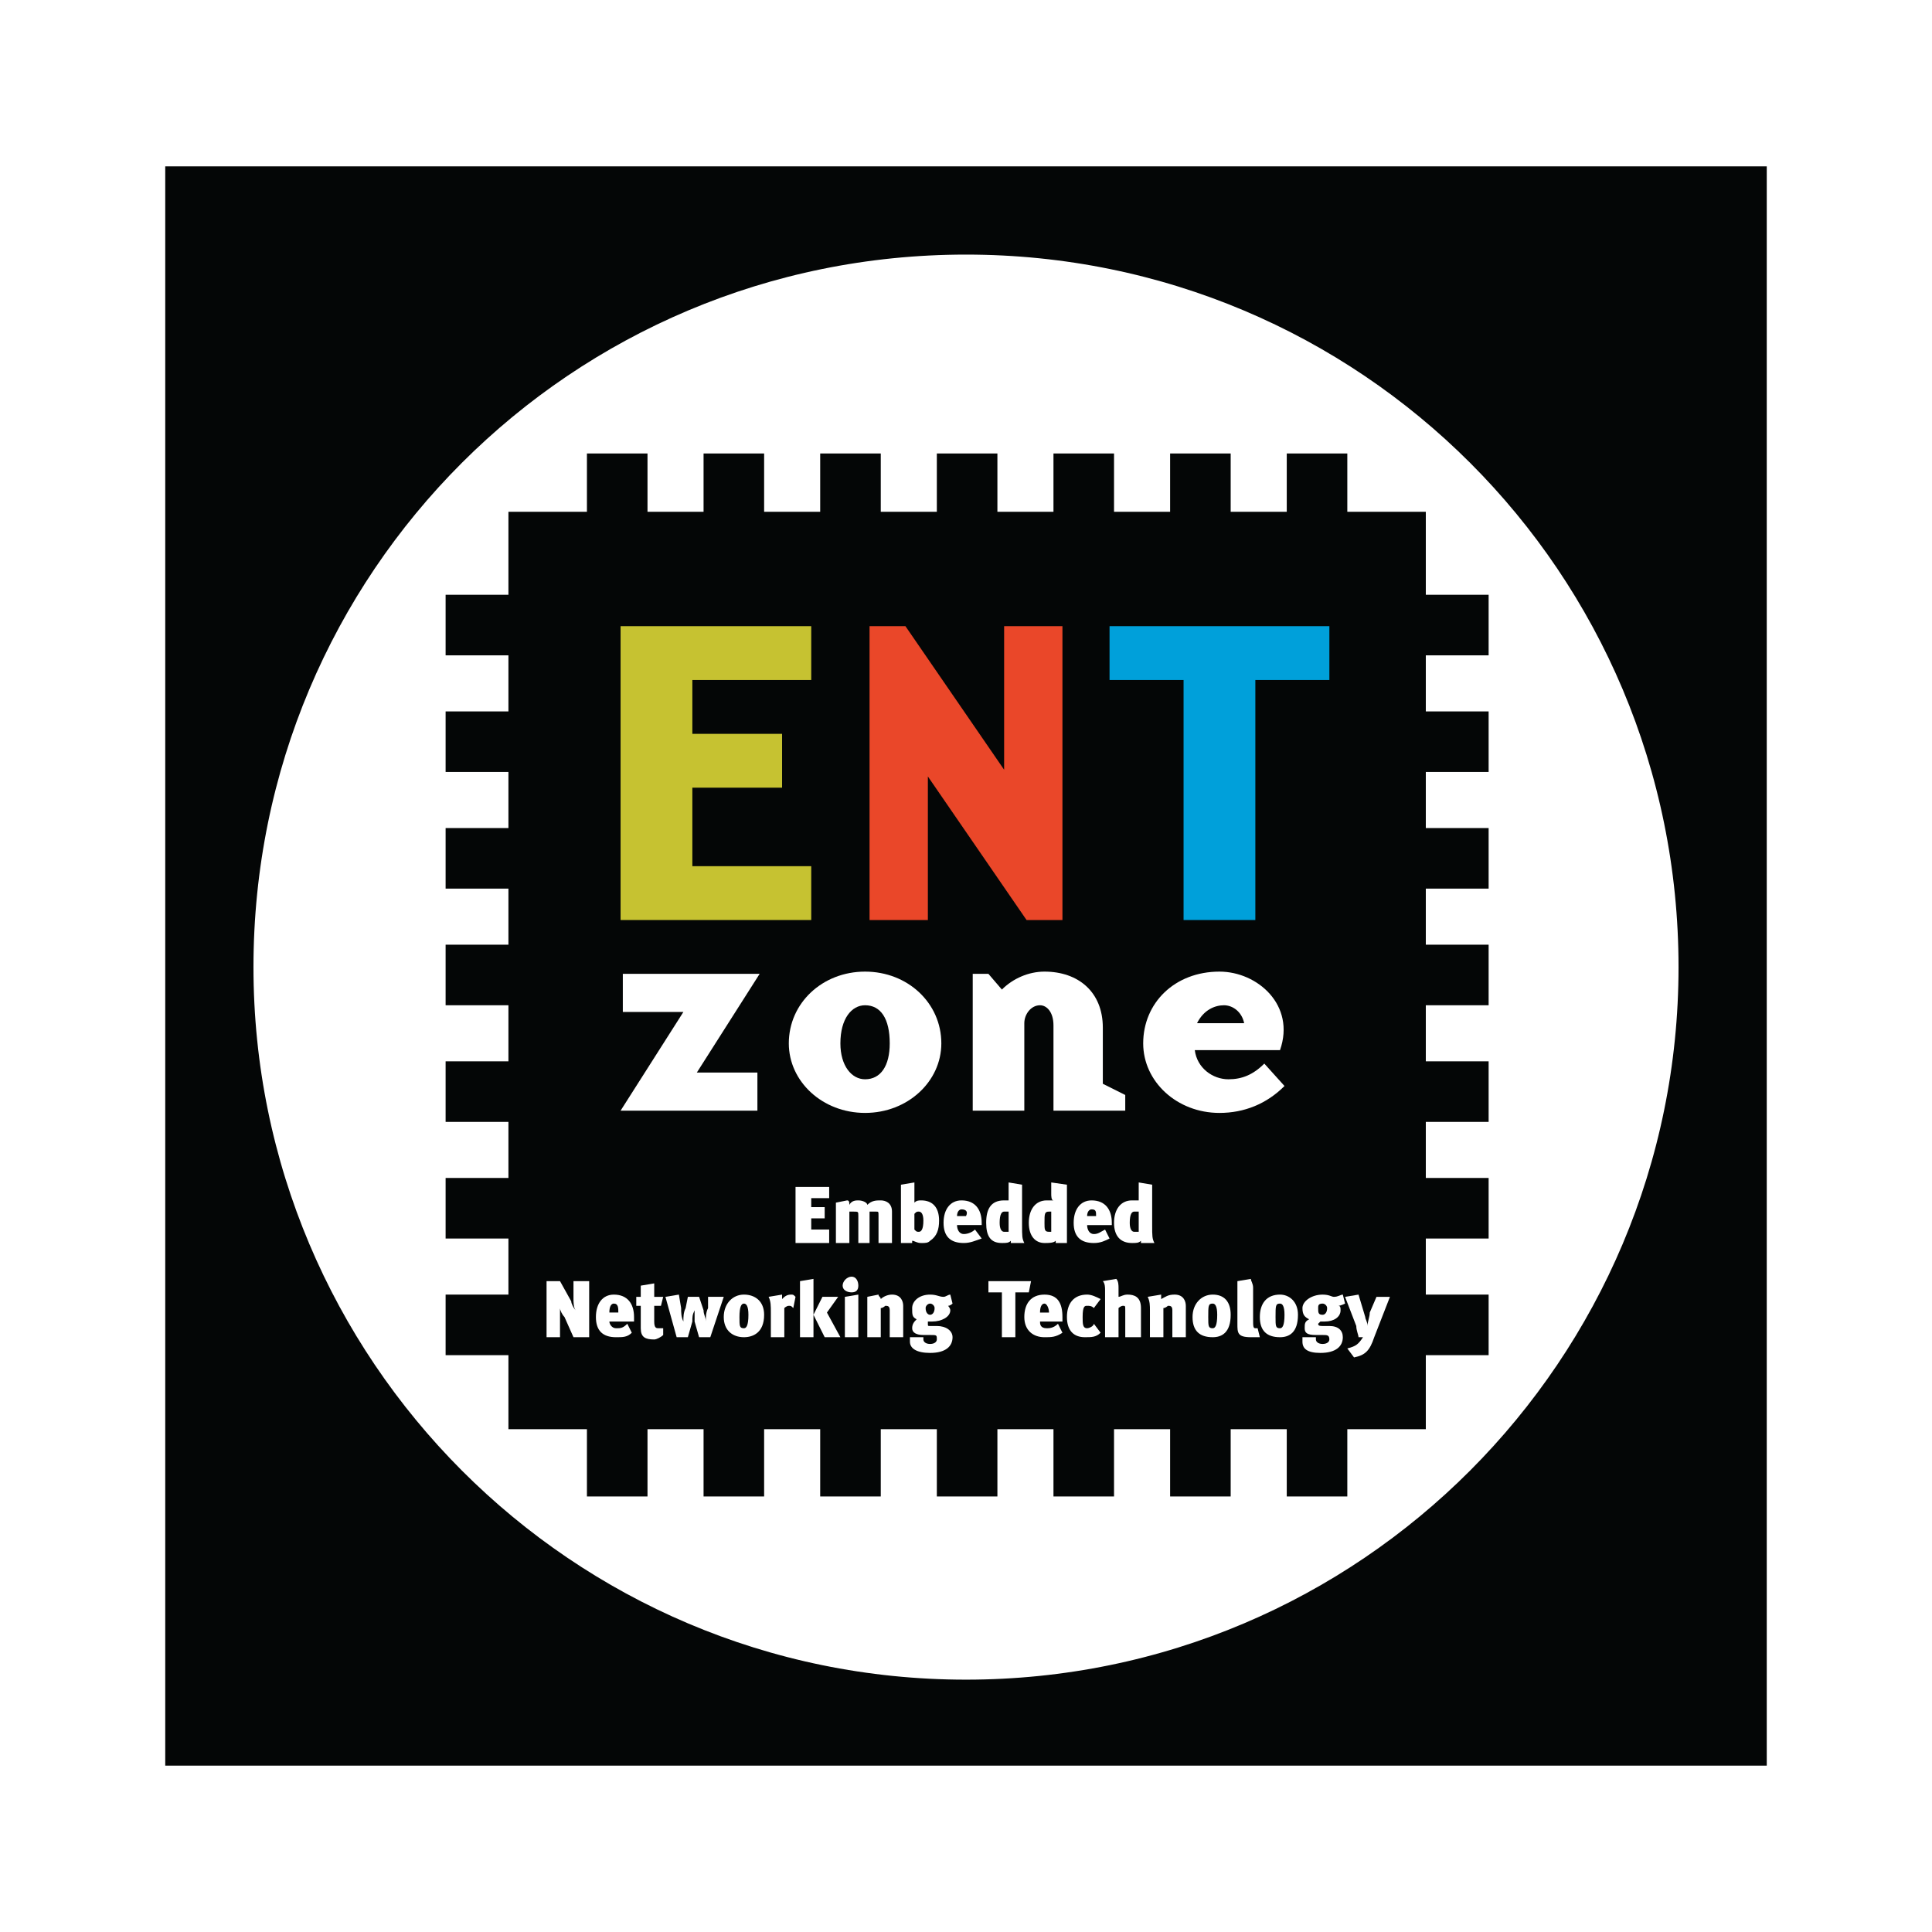
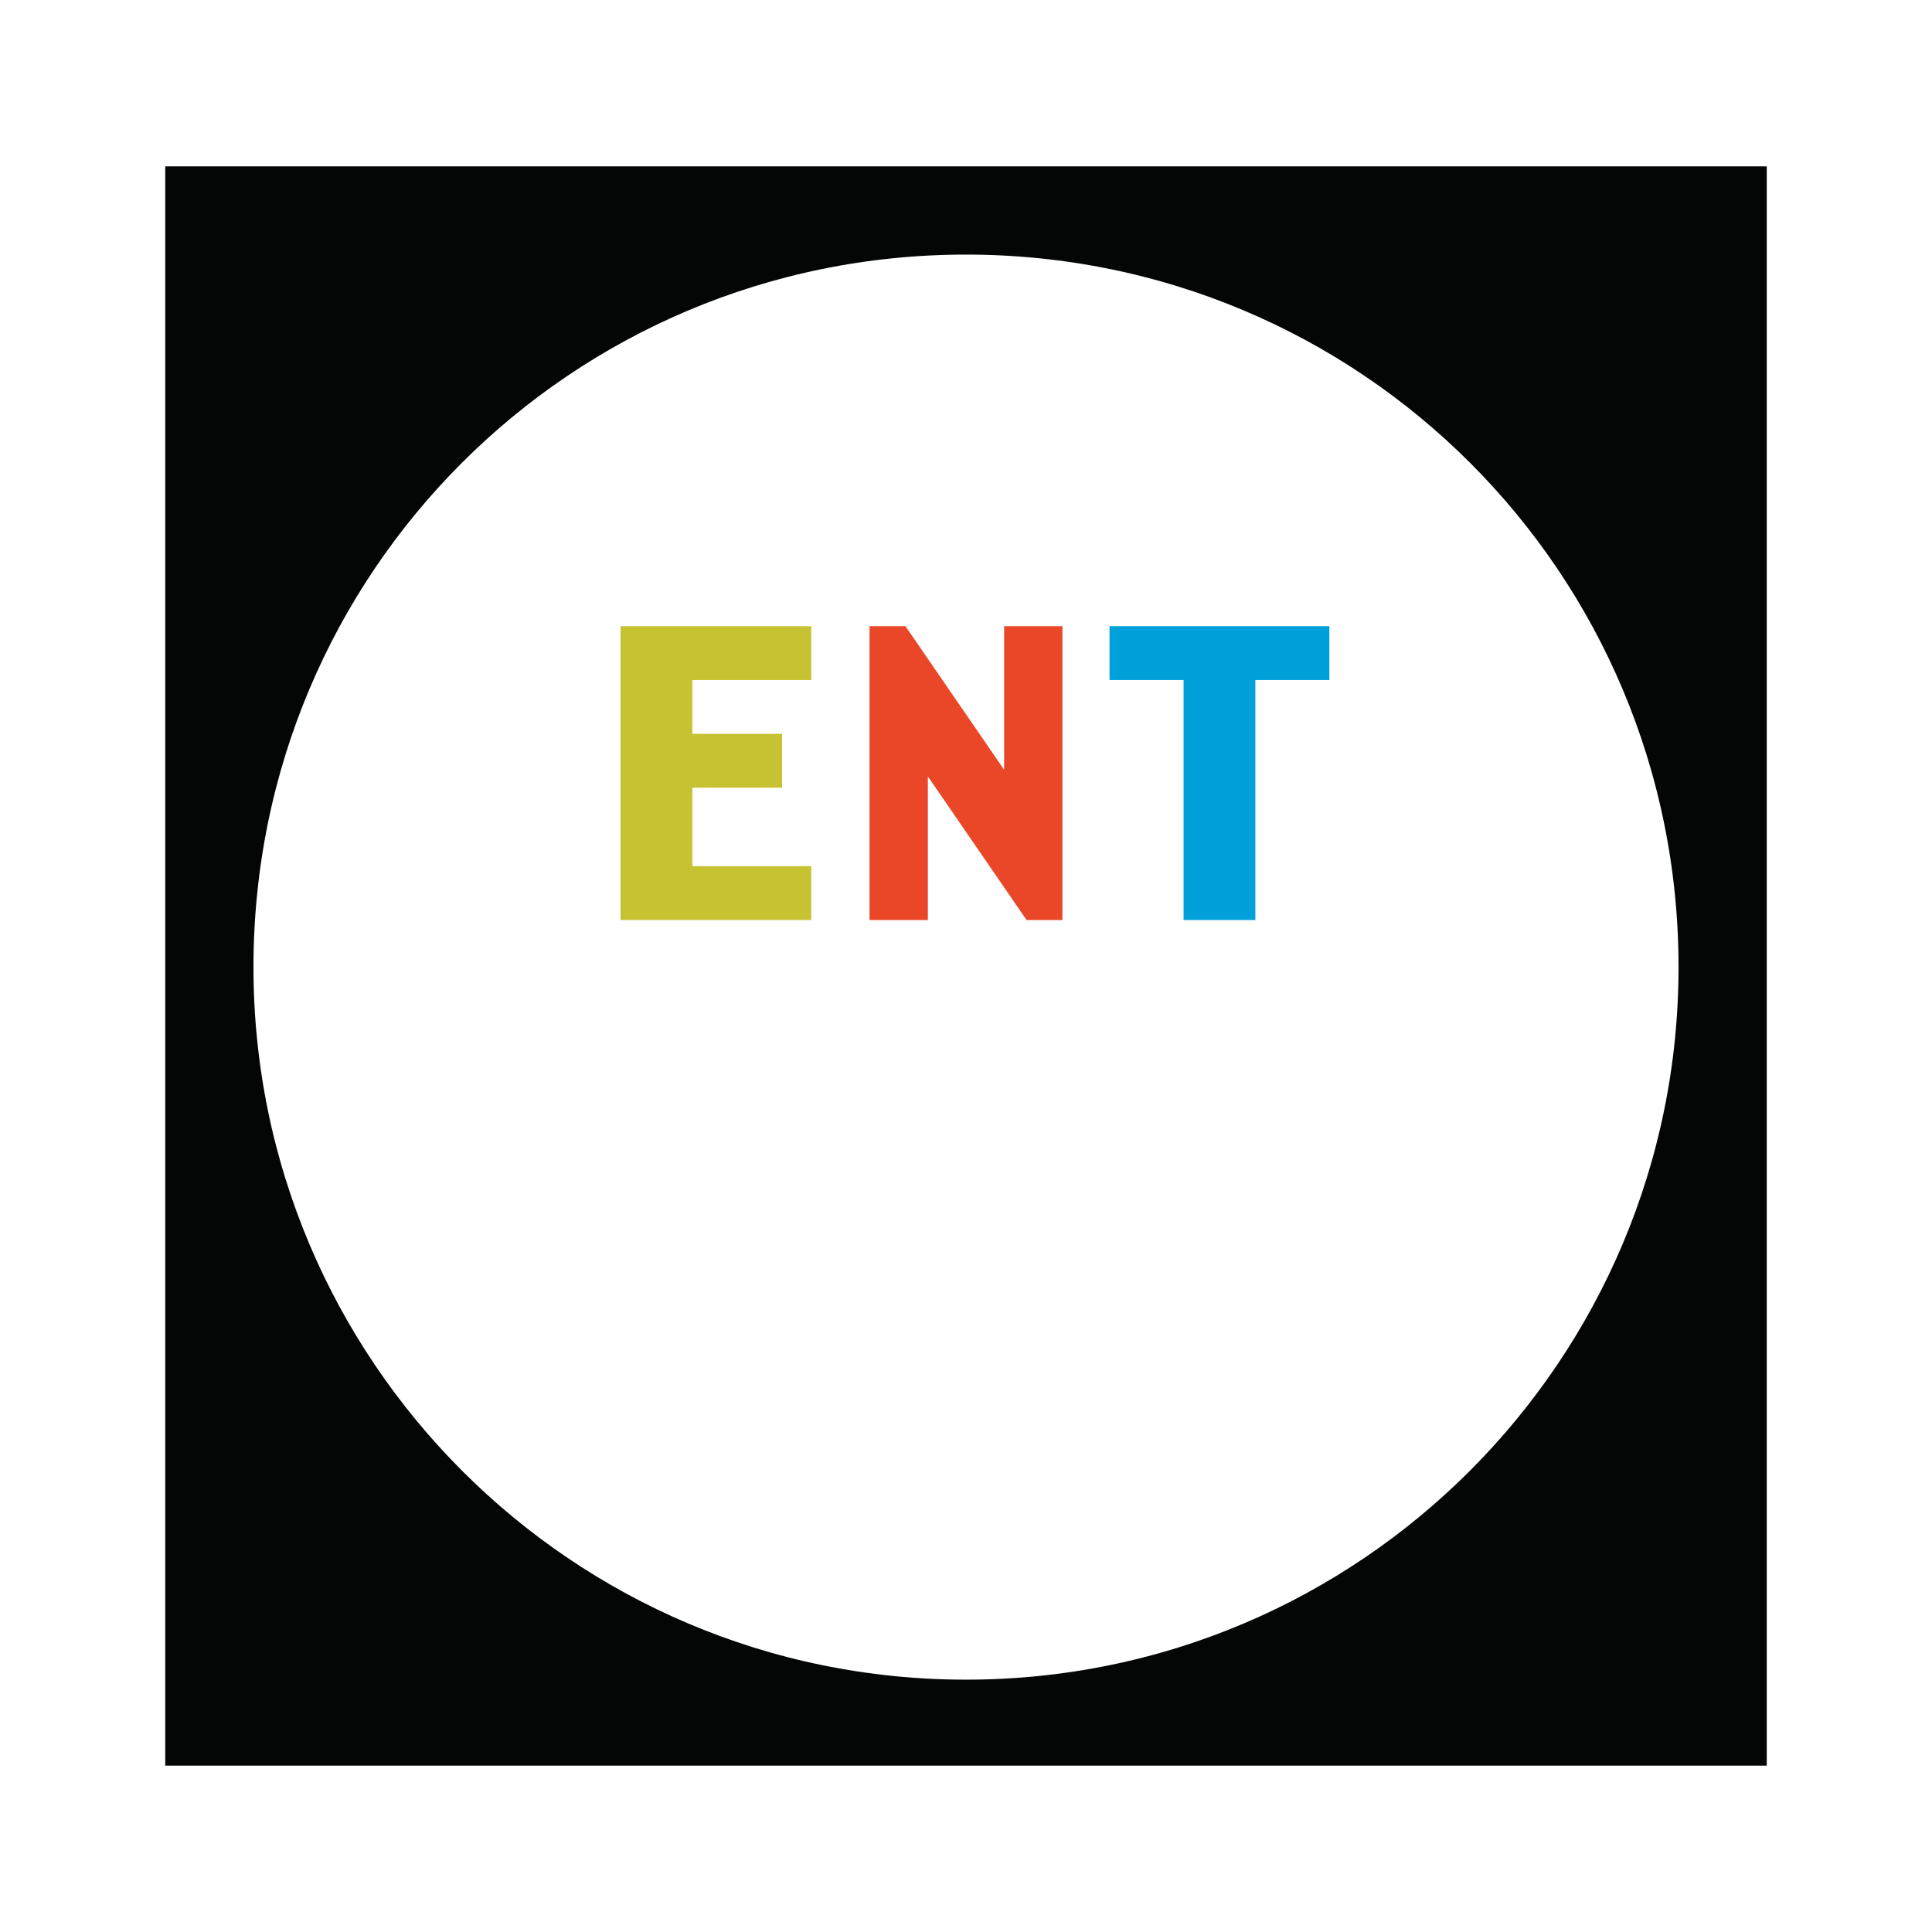
<svg xmlns="http://www.w3.org/2000/svg" version="1.0" id="Layer_1" x="0px" y="0px" width="192.756px" height="192.756px" viewBox="0 0 192.756 192.756" enable-background="new 0 0 192.756 192.756" xml:space="preserve">
  <g>
    <polygon fill-rule="evenodd" clip-rule="evenodd" fill="#FFFFFF" points="0,0 192.756,0 192.756,192.756 0,192.756 0,0  " />
    <polygon fill-rule="evenodd" clip-rule="evenodd" fill="#040606" points="16.486,16.598 176.27,16.598 176.27,176.158    16.486,176.158 16.486,16.598  " />
    <path fill-rule="evenodd" clip-rule="evenodd" fill="#FFFFFF" stroke="#040606" stroke-width="8.205" stroke-miterlimit="2.613" d="   M171.57,96.49c0,41.401-33.568,75.192-75.192,75.192S21.186,137.891,21.186,96.49c0-41.624,33.568-75.192,75.192-75.192   S171.57,54.866,171.57,96.49L171.57,96.49z" />
-     <polygon fill-rule="evenodd" clip-rule="evenodd" fill="#040606" points="148.521,65.383 148.521,59.341 142.254,59.341    142.254,51.061 134.422,51.061 134.422,45.243 128.38,45.243 128.38,51.061 122.785,51.061 122.785,45.243 116.743,45.243    116.743,51.061 111.147,51.061 111.147,45.243 105.105,45.243 105.105,51.061 99.511,51.061 99.511,45.243 93.469,45.243    93.469,51.061 87.874,51.061 87.874,45.243 81.831,45.243 81.831,51.061 76.237,51.061 76.237,45.243 70.195,45.243 70.195,51.061    64.601,51.061 64.601,45.243 58.558,45.243 58.558,51.061 50.726,51.061 50.726,59.341 44.459,59.341 44.459,65.383 50.726,65.383    50.726,70.979 44.459,70.979 44.459,77.02 50.726,77.02 50.726,82.615 44.459,82.615 44.459,88.657 50.726,88.657 50.726,94.252    44.459,94.252 44.459,100.295 50.726,100.295 50.726,105.889 44.459,105.889 44.459,111.932 50.726,111.932 50.726,117.525    44.459,117.525 44.459,123.568 50.726,123.568 50.726,129.162 44.459,129.162 44.459,135.205 50.726,135.205 50.726,142.59    58.558,142.59 58.558,149.303 64.601,149.303 64.601,142.59 70.195,142.59 70.195,149.303 76.237,149.303 76.237,142.59    81.831,142.59 81.831,149.303 87.874,149.303 87.874,142.59 93.469,142.59 93.469,149.303 99.511,149.303 99.511,142.59    105.105,142.59 105.105,149.303 111.147,149.303 111.147,142.59 116.743,142.59 116.743,149.303 122.785,149.303 122.785,142.59    128.38,142.59 128.38,149.303 134.422,149.303 134.422,142.59 142.254,142.59 142.254,135.205 148.521,135.205 148.521,129.162    142.254,129.162 142.254,123.568 148.521,123.568 148.521,117.525 142.254,117.525 142.254,111.932 148.521,111.932    148.521,105.889 142.254,105.889 142.254,100.295 148.521,100.295 148.521,94.252 142.254,94.252 142.254,88.657 148.521,88.657    148.521,82.615 142.254,82.615 142.254,77.02 148.521,77.02 148.521,70.979 142.254,70.979 142.254,65.383 148.521,65.383  " />
    <polygon fill-rule="evenodd" clip-rule="evenodd" fill="#FFFFFF" points="79.371,124.016 79.371,118.42 82.727,118.42    82.727,119.539 80.937,119.539 80.937,120.436 82.279,120.436 82.279,121.555 80.937,121.555 80.937,122.672 82.727,122.672    82.727,124.016 79.371,124.016  " />
    <path fill-rule="evenodd" clip-rule="evenodd" fill="#FFFFFF" d="M87.65,124.016v-2.686c0-0.447,0-0.447-0.224-0.447   c-0.225,0-0.448,0-0.671,0v3.133h-1.119v-2.686c0-0.447,0-0.447-0.447-0.447c0,0-0.224,0-0.448,0v3.133h-1.343v-2.686   c0-0.447,0-0.895,0-1.342l1.12-0.225c0.223,0,0.223,0.225,0.223,0.447c0.224-0.447,0.671-0.447,0.895-0.447   c0.448,0,0.895,0.225,0.895,0.447c0.448-0.447,0.896-0.447,1.343-0.447c0.448,0,1.119,0.225,1.119,1.119v3.133H87.65L87.65,124.016   z" />
    <path fill-rule="evenodd" clip-rule="evenodd" fill="#FFFFFF" d="M92.126,121.777c0,0.895-0.224,1.119-0.448,1.119   c-0.225,0-0.225,0-0.448-0.225v-1.566c0.223-0.223,0.223-0.223,0.448-0.223C91.902,120.883,92.126,121.105,92.126,121.777   L92.126,121.777z M93.693,121.777c0-1.342-0.671-2.014-1.791-2.014c-0.224,0-0.448,0-0.671,0.225c0,0,0-0.225,0-0.449v-0.67   c0-0.225,0-0.672,0-0.896l-1.343,0.225c0,0.447,0,0.672,0,1.342v3.582c0,0.447,0,0.67,0,0.895h1.119c0-0.225,0-0.225,0-0.225   c0.224,0,0.447,0.225,0.895,0.225c0.448,0,0.671,0,0.895-0.225C93.469,123.344,93.693,122.672,93.693,121.777L93.693,121.777z" />
    <path fill-rule="evenodd" clip-rule="evenodd" fill="#FFFFFF" d="M95.483,122.225c0,0.447,0.224,0.896,0.672,0.896   c0.447,0,0.895-0.225,1.118-0.449l0.671,0.896c-0.671,0.223-1.119,0.447-1.79,0.447c-1.343,0-2.015-0.672-2.015-2.014   c0-1.344,0.671-2.238,1.79-2.238c1.343,0,2.014,0.895,2.014,2.238c0,0.223,0,0.223,0,0.223H95.483L95.483,122.225z M95.93,120.658   c-0.223,0-0.447,0.225-0.447,0.672h0.895C96.602,120.883,96.378,120.658,95.93,120.658L95.93,120.658z" />
    <path fill-rule="evenodd" clip-rule="evenodd" fill="#FFFFFF" d="M100.63,122.896c0,0-0.224,0-0.448,0   c-0.223,0-0.447-0.225-0.447-0.895c0-0.896,0.225-1.119,0.447-1.119c0.225,0,0.448,0,0.448,0V122.896L100.63,122.896z    M102.196,124.016c-0.224-0.447-0.224-0.672-0.224-1.791v-4.027l-1.343-0.225v1.119c0,0.225,0,0.672,0,0.672h-0.448   c-1.342,0-1.79,0.895-1.79,2.238c0,1.342,0.448,2.014,1.567,2.014c0.447,0,0.671,0,0.895-0.225c0,0,0,0,0,0.225H102.196   L102.196,124.016z" />
    <path fill-rule="evenodd" clip-rule="evenodd" fill="#FFFFFF" d="M104.882,122.896c0,0,0,0-0.224,0   c-0.448,0-0.448-0.225-0.448-0.895c0-0.896,0-1.119,0.448-1.119c0.224,0,0.224,0,0.224,0V122.896L104.882,122.896z    M106.448,124.016c0-0.447,0-0.672,0-1.791v-4.027l-1.566-0.225v1.119c0,0.225,0,0.672,0.224,0.672c-0.224,0-0.447,0-0.672,0   c-1.118,0-1.79,0.895-1.79,2.238c0,1.342,0.672,2.014,1.566,2.014c0.448,0,0.896,0,1.119-0.225c0,0,0,0,0,0.225H106.448   L106.448,124.016z" />
    <path fill-rule="evenodd" clip-rule="evenodd" fill="#FFFFFF" d="M109.357,121.33h-0.895c0-0.447,0.224-0.672,0.447-0.672   C109.357,120.658,109.357,120.883,109.357,121.33L109.357,121.33z M110.925,122.225c0,0,0,0,0-0.223   c0-1.344-0.672-2.238-2.015-2.238c-1.119,0-1.79,0.895-1.79,2.238c0,1.342,0.671,2.014,2.014,2.014   c0.672,0,1.119-0.225,1.566-0.447l-0.447-0.896c-0.447,0.225-0.672,0.449-1.119,0.449s-0.671-0.449-0.671-0.896H110.925   L110.925,122.225z" />
    <path fill-rule="evenodd" clip-rule="evenodd" fill="#FFFFFF" d="M113.609,122.896c-0.224,0-0.224,0-0.447,0   c-0.223,0-0.447-0.225-0.447-0.895c0-0.896,0.225-1.119,0.447-1.119c0.224,0,0.447,0,0.447,0V122.896L113.609,122.896z    M115.176,124.016c-0.224-0.447-0.224-0.672-0.224-1.791v-4.027l-1.343-0.225v1.119c0,0.225,0,0.672,0,0.672   c-0.224,0-0.447,0-0.67,0c-1.12,0-1.792,0.895-1.792,2.238c0,1.342,0.672,2.014,1.792,2.014c0.446,0,0.67,0,0.894-0.225   c0,0,0,0,0,0.225H115.176L115.176,124.016z" />
    <path fill-rule="evenodd" clip-rule="evenodd" fill="#FFFFFF" d="M57.216,133.414L56.32,131.4   c-0.224-0.225-0.448-0.672-0.448-0.895c0,0.223,0,0.67,0,1.342v1.566H54.53v-5.594h1.342l1.12,2.014   c0,0.225,0.224,0.672,0.447,0.895c-0.223-0.223-0.223-0.895-0.223-1.119v-1.789h1.566v5.594H57.216L57.216,133.414z" />
    <path fill-rule="evenodd" clip-rule="evenodd" fill="#FFFFFF" d="M61.691,130.953h-0.895c0-0.672,0.224-0.895,0.447-0.895   C61.691,130.059,61.691,130.506,61.691,130.953L61.691,130.953z M63.258,131.848c0-0.223,0-0.223,0-0.447   c0-1.342-0.671-2.238-2.014-2.238c-1.119,0-1.79,0.896-1.79,2.238c0,1.344,0.67,2.014,2.013,2.014c0.671,0,1.119,0,1.567-0.447   l-0.448-0.895c-0.448,0.447-0.671,0.447-1.119,0.447c-0.447,0-0.671-0.447-0.671-0.672H63.258L63.258,131.848z" />
    <path fill-rule="evenodd" clip-rule="evenodd" fill="#FFFFFF" d="M65.272,133.639c-0.896,0-1.343-0.225-1.343-1.119v-2.238h-0.448   v-0.896h0.448c0-0.445,0-0.893,0-1.117l1.343-0.225c0,0.449,0,0.896,0,1.342h0.895l-0.224,0.896h-0.671v1.566   c0,0.672,0.224,0.672,0.447,0.672c0.224,0,0.224,0,0.448,0v0.672C65.943,133.414,65.496,133.639,65.272,133.639L65.272,133.639z" />
    <path fill-rule="evenodd" clip-rule="evenodd" fill="#FFFFFF" d="M70.866,133.414h-1.119l-0.447-1.566c0-0.447,0-0.672,0-1.119   c-0.224,0.447-0.224,0.672-0.224,1.119l-0.448,1.566H67.51l-1.12-4.029l1.343-0.223l0.224,1.344c0,0.447,0,0.895,0.224,1.342l0,0   c0-0.447,0-0.895,0.224-1.342l0.224-1.121h1.119l0.447,1.344c0,0.447,0.224,0.672,0.224,1.119l0,0c0-0.447,0-0.895,0.224-1.342   v-1.121h1.566L70.866,133.414L70.866,133.414z" />
    <path fill-rule="evenodd" clip-rule="evenodd" fill="#FFFFFF" d="M74.67,131.176c0,1.119-0.224,1.344-0.447,1.344   c-0.447,0-0.447-0.225-0.447-1.119c0-1.119,0.224-1.342,0.447-1.342S74.67,130.281,74.67,131.176L74.67,131.176z M76.237,131.176   c0-1.342-0.895-2.014-2.014-2.014c-1.119,0-2.014,0.896-2.014,2.238c0,1.344,0.896,2.014,2.014,2.014   C75.119,133.414,76.237,132.967,76.237,131.176L76.237,131.176z" />
    <path fill-rule="evenodd" clip-rule="evenodd" fill="#FFFFFF" d="M79.146,130.506c-0.224-0.225-0.224-0.225-0.447-0.225   c-0.224,0-0.448,0.225-0.448,0.225v2.908h-1.343v-2.461c0-0.672,0-1.119-0.224-1.568l1.343-0.223c0,0.223,0,0.447,0,0.447   c0.224-0.225,0.447-0.447,0.895-0.447c0.224,0,0.224,0,0.448,0.223L79.146,130.506L79.146,130.506z" />
    <path fill-rule="evenodd" clip-rule="evenodd" fill="#FFFFFF" d="M82.279,133.414l-1.119-2.238l0.895-1.791h1.567l-1.119,1.568   l1.342,2.461H82.279L82.279,133.414z M79.817,133.414v-4.475c0-0.447,0-0.896,0-1.119l1.344-0.225c0,0.225,0,0.672,0,1.344v4.475   H79.817L79.817,133.414z" />
-     <path fill-rule="evenodd" clip-rule="evenodd" fill="#FFFFFF" d="M84.965,128.939c-0.447,0-0.895-0.225-0.895-0.672   s0.448-0.895,0.895-0.895c0.448,0,0.671,0.447,0.671,0.895S85.413,128.939,84.965,128.939L84.965,128.939z M84.293,133.414v-4.029   l1.343-0.223v4.252H84.293L84.293,133.414z" />
    <path fill-rule="evenodd" clip-rule="evenodd" fill="#FFFFFF" d="M88.769,133.414v-2.686c0-0.447-0.224-0.447-0.447-0.447   c0,0-0.224,0.225-0.448,0.225v2.908h-1.343v-2.686c0-0.447,0-0.895,0-1.344l1.119-0.223c0,0.223,0.224,0.223,0.224,0.447   c0.224-0.225,0.671-0.447,1.119-0.447c0.895,0,1.119,0.672,1.119,1.119v3.133H88.769L88.769,133.414z" />
    <path fill-rule="evenodd" clip-rule="evenodd" fill="#FFFFFF" d="M93.245,130.506c0,0.447-0.224,0.67-0.448,0.67   c-0.224,0-0.447-0.223-0.447-0.67c0-0.225,0.224-0.447,0.447-0.447C93.021,130.059,93.245,130.281,93.245,130.506L93.245,130.506z    M95.035,130.059l-0.224-0.896c-0.224,0-0.447,0.223-0.671,0.223c-0.447,0-0.671-0.223-1.343-0.223c-1.119,0-1.79,0.672-1.79,1.344   c0,0.67,0,0.895,0.447,1.119c-0.223,0.223-0.447,0.447-0.447,0.895s0.447,0.672,1.119,0.672h0.671c0.671,0,0.671,0,0.671,0.447   c0,0.223-0.224,0.447-0.671,0.447c-0.447,0-0.671-0.225-0.671-0.447v-0.225h-1.343c0,0.225,0,0.447,0,0.447   c0,0.672,0.671,1.119,2.014,1.119c1.567,0,2.238-0.67,2.238-1.566c0-0.67-0.671-1.119-1.566-1.119h-0.671   c-0.224,0-0.224,0-0.224-0.223c0,0,0,0,0-0.225h0.448c0.895,0,1.79-0.447,1.79-1.119c0-0.223-0.224-0.447-0.224-0.447   C94.812,130.281,95.035,130.059,95.035,130.059L95.035,130.059z" />
    <polygon fill-rule="evenodd" clip-rule="evenodd" fill="#FFFFFF" points="102.644,128.939 101.302,128.939 101.302,133.414    99.959,133.414 99.959,128.939 98.615,128.939 98.615,127.82 102.868,127.82 102.644,128.939  " />
    <path fill-rule="evenodd" clip-rule="evenodd" fill="#FFFFFF" d="M103.763,131.848c0,0.225,0,0.672,0.671,0.672   c0.225,0,0.672,0,1.12-0.447l0.446,0.895c-0.671,0.447-1.118,0.447-1.79,0.447c-1.118,0-2.014-0.67-2.014-2.014   c0-1.342,0.672-2.238,2.014-2.238c1.344,0,1.79,0.896,1.79,2.238c0,0.225,0,0.225,0,0.447H103.763L103.763,131.848z    M104.21,130.059c-0.223,0-0.447,0.223-0.447,0.895h0.896C104.658,130.506,104.434,130.059,104.21,130.059L104.21,130.059z" />
    <path fill-rule="evenodd" clip-rule="evenodd" fill="#FFFFFF" d="M108.238,133.414c-1.118,0-1.79-0.67-1.79-2.014   c0-1.342,0.672-2.238,2.015-2.238c0.447,0,0.895,0.223,1.343,0.447l-0.672,0.896c-0.224-0.225-0.447-0.225-0.671-0.225   c-0.225,0-0.448,0-0.448,1.119c0,0.672,0,1.119,0.448,1.119c0.224,0,0.671-0.225,0.671-0.447l0.672,0.895   C109.357,133.414,108.91,133.414,108.238,133.414L108.238,133.414z" />
    <path fill-rule="evenodd" clip-rule="evenodd" fill="#FFFFFF" d="M112.267,133.414v-2.686c0-0.447,0-0.447-0.224-0.447   s-0.447,0.225-0.447,0.225v2.908h-1.343v-4.699c0-0.223,0-0.672-0.224-0.895l1.343-0.225c0.224,0.225,0.224,0.672,0.224,0.896v0.67   c0,0.223,0,0.223,0,0.223c0.224,0,0.447-0.223,0.895-0.223c0.672,0,1.343,0.223,1.343,1.344v2.908H112.267L112.267,133.414z" />
    <path fill-rule="evenodd" clip-rule="evenodd" fill="#FFFFFF" d="M116.966,133.414v-2.686c0-0.447-0.223-0.447-0.447-0.447   c0,0-0.224,0.225-0.447,0.225v2.908h-1.343v-2.686c0-0.447,0-0.895-0.224-1.344l1.343-0.223c0,0.223,0,0.223,0,0.447   c0.447-0.225,0.671-0.447,1.343-0.447c0.895,0,1.119,0.672,1.119,1.119v3.133H116.966L116.966,133.414z" />
    <path fill-rule="evenodd" clip-rule="evenodd" fill="#FFFFFF" d="M121.442,131.176c0,1.119-0.224,1.344-0.448,1.344   c-0.447,0-0.447-0.225-0.447-1.119c0-1.119,0-1.342,0.447-1.342C121.219,130.059,121.442,130.281,121.442,131.176L121.442,131.176z    M122.785,131.176c0-1.342-0.672-2.014-1.791-2.014c-1.118,0-2.014,0.896-2.014,2.238c0,1.344,0.671,2.014,2.014,2.014   C121.89,133.414,122.785,132.967,122.785,131.176L122.785,131.176z" />
    <path fill-rule="evenodd" clip-rule="evenodd" fill="#FFFFFF" d="M124.799,133.414c-1.343,0-1.343-0.447-1.343-1.342v-2.688   c0-0.67,0-1.342,0-1.564l1.343-0.225c0,0.225,0.224,0.447,0.224,0.896v3.133c0,0.67,0,0.895,0.224,0.895c0,0,0,0,0.225,0   l0.224,0.895C125.471,133.414,125.022,133.414,124.799,133.414L124.799,133.414z" />
    <path fill-rule="evenodd" clip-rule="evenodd" fill="#FFFFFF" d="M128.155,131.176c0,1.119-0.224,1.344-0.447,1.344   c-0.447,0-0.447-0.225-0.447-1.119c0-1.119,0-1.342,0.447-1.342C127.932,130.059,128.155,130.281,128.155,131.176L128.155,131.176z    M129.498,131.176c0-1.342-0.895-2.014-1.79-2.014c-1.342,0-2.014,0.896-2.014,2.238c0,1.344,0.672,2.014,2.014,2.014   C128.604,133.414,129.498,132.967,129.498,131.176L129.498,131.176z" />
    <path fill-rule="evenodd" clip-rule="evenodd" fill="#FFFFFF" d="M132.408,130.506c0,0.447-0.225,0.67-0.448,0.67   c-0.447,0-0.447-0.223-0.447-0.67c0-0.225,0-0.447,0.447-0.447C132.184,130.059,132.408,130.281,132.408,130.506L132.408,130.506z    M134.198,130.059l-0.224-0.896c-0.225,0-0.448,0.223-0.896,0.223c-0.224,0-0.447-0.223-1.119-0.223   c-1.119,0-2.014,0.672-2.014,1.344c0,0.67,0.224,0.895,0.671,1.119c-0.447,0.223-0.447,0.447-0.447,0.895s0.224,0.672,1.119,0.672   h0.671c0.448,0,0.672,0,0.672,0.447c0,0.223-0.224,0.447-0.672,0.447c-0.447,0-0.671-0.225-0.671-0.447v-0.225h-1.343   c0,0.225,0,0.447,0,0.447c0,0.672,0.447,1.119,1.79,1.119c1.565,0,2.238-0.67,2.238-1.566c0-0.67-0.448-1.119-1.343-1.119h-0.672   c-0.224,0-0.447,0-0.447-0.223c0,0,0,0,0.224-0.225h0.447c0.896,0,1.566-0.447,1.566-1.119c0-0.223,0-0.447-0.224-0.447   C133.75,130.281,134.198,130.059,134.198,130.059L134.198,130.059z" />
    <path fill-rule="evenodd" clip-rule="evenodd" fill="#FFFFFF" d="M137.106,133.414c-0.446,1.344-0.895,1.791-2.014,2.016   l-0.671-0.896c0.896-0.223,1.118-0.447,1.566-1.119h-0.448c0-0.223-0.223-0.67-0.223-1.119l-1.119-2.91l1.342-0.223l0.672,2.238   c0,0.225,0.224,0.447,0.224,0.895l0,0c0-0.447,0.225-0.895,0.225-1.342l0.671-1.568h1.343L137.106,133.414L137.106,133.414z" />
    <polygon fill-rule="evenodd" clip-rule="evenodd" fill="#C6C231" points="61.915,62.474 80.937,62.474 80.937,67.845    69.076,67.845 69.076,73.216 78.028,73.216 78.028,78.587 69.076,78.587 69.076,86.419 80.937,86.419 80.937,91.791 61.915,91.791    61.915,62.474  " />
    <polygon fill-rule="evenodd" clip-rule="evenodd" fill="#EA4729" points="102.42,91.791 92.574,77.468 92.574,91.791    86.755,91.791 86.755,62.474 90.336,62.474 100.182,76.797 100.182,62.474 106,62.474 106,91.791 102.42,91.791  " />
    <polygon fill-rule="evenodd" clip-rule="evenodd" fill="#00A0DA" points="110.7,67.845 110.7,62.474 132.632,62.474    132.632,67.845 125.246,67.845 125.246,91.791 118.085,91.791 118.085,67.845 110.7,67.845  " />
    <polygon fill-rule="evenodd" clip-rule="evenodd" fill="#FFFFFF" points="62.139,100.965 62.139,97.161 75.79,97.161    69.524,107.008 75.566,107.008 75.566,110.812 61.915,110.812 68.181,100.965 62.139,100.965  " />
    <path fill-rule="evenodd" clip-rule="evenodd" fill="#FFFFFF" d="M86.308,100.295c1.566,0,2.461,1.342,2.461,3.803   c0,2.238-0.895,3.582-2.461,3.582c-1.343,0-2.462-1.344-2.462-3.582C83.846,101.637,84.965,100.295,86.308,100.295L86.308,100.295z    M86.308,96.938c-4.252,0-7.608,3.133-7.608,7.16c0,3.805,3.356,6.938,7.608,6.938s7.609-3.133,7.609-6.938   C93.917,100.07,90.56,96.938,86.308,96.938L86.308,96.938z" />
    <path fill-rule="evenodd" clip-rule="evenodd" fill="#FFFFFF" d="M104.21,96.938c3.357,0,5.819,2.014,5.819,5.594v5.596   l2.237,1.119v1.566h-7.161v-8.504c0-1.344-0.672-2.014-1.343-2.014c-0.895,0-1.566,0.895-1.566,1.789v8.729h-5.147V97.161h1.566   l1.344,1.567C101.077,97.609,102.644,96.938,104.21,96.938L104.21,96.938z" />
-     <path fill-rule="evenodd" clip-rule="evenodd" fill="#FFFFFF" d="M119.428,102.084c0.672-1.342,1.791-1.789,2.686-1.789   c0.896,0,1.791,0.67,2.015,1.789H119.428L119.428,102.084z M119.204,104.77h8.504c1.566-4.475-2.237-7.832-6.042-7.832   c-4.476,0-7.609,3.133-7.609,7.16c0,3.805,3.357,6.938,7.609,6.938c2.462,0,4.7-0.895,6.489-2.686l-2.014-2.236   c-1.119,1.119-2.237,1.566-3.58,1.566C120.994,107.68,119.428,106.561,119.204,104.77L119.204,104.77z" />
+     <path fill-rule="evenodd" clip-rule="evenodd" fill="#FFFFFF" d="M119.428,102.084c0.672-1.342,1.791-1.789,2.686-1.789   c0.896,0,1.791,0.67,2.015,1.789H119.428L119.428,102.084z M119.204,104.77h8.504c1.566-4.475-2.237-7.832-6.042-7.832   c-4.476,0-7.609,3.133-7.609,7.16c0,3.805,3.357,6.938,7.609,6.938c2.462,0,4.7-0.895,6.489-2.686l-2.014-2.236   c-1.119,1.119-2.237,1.566-3.58,1.566C120.994,107.68,119.428,106.561,119.204,104.77z" />
  </g>
</svg>